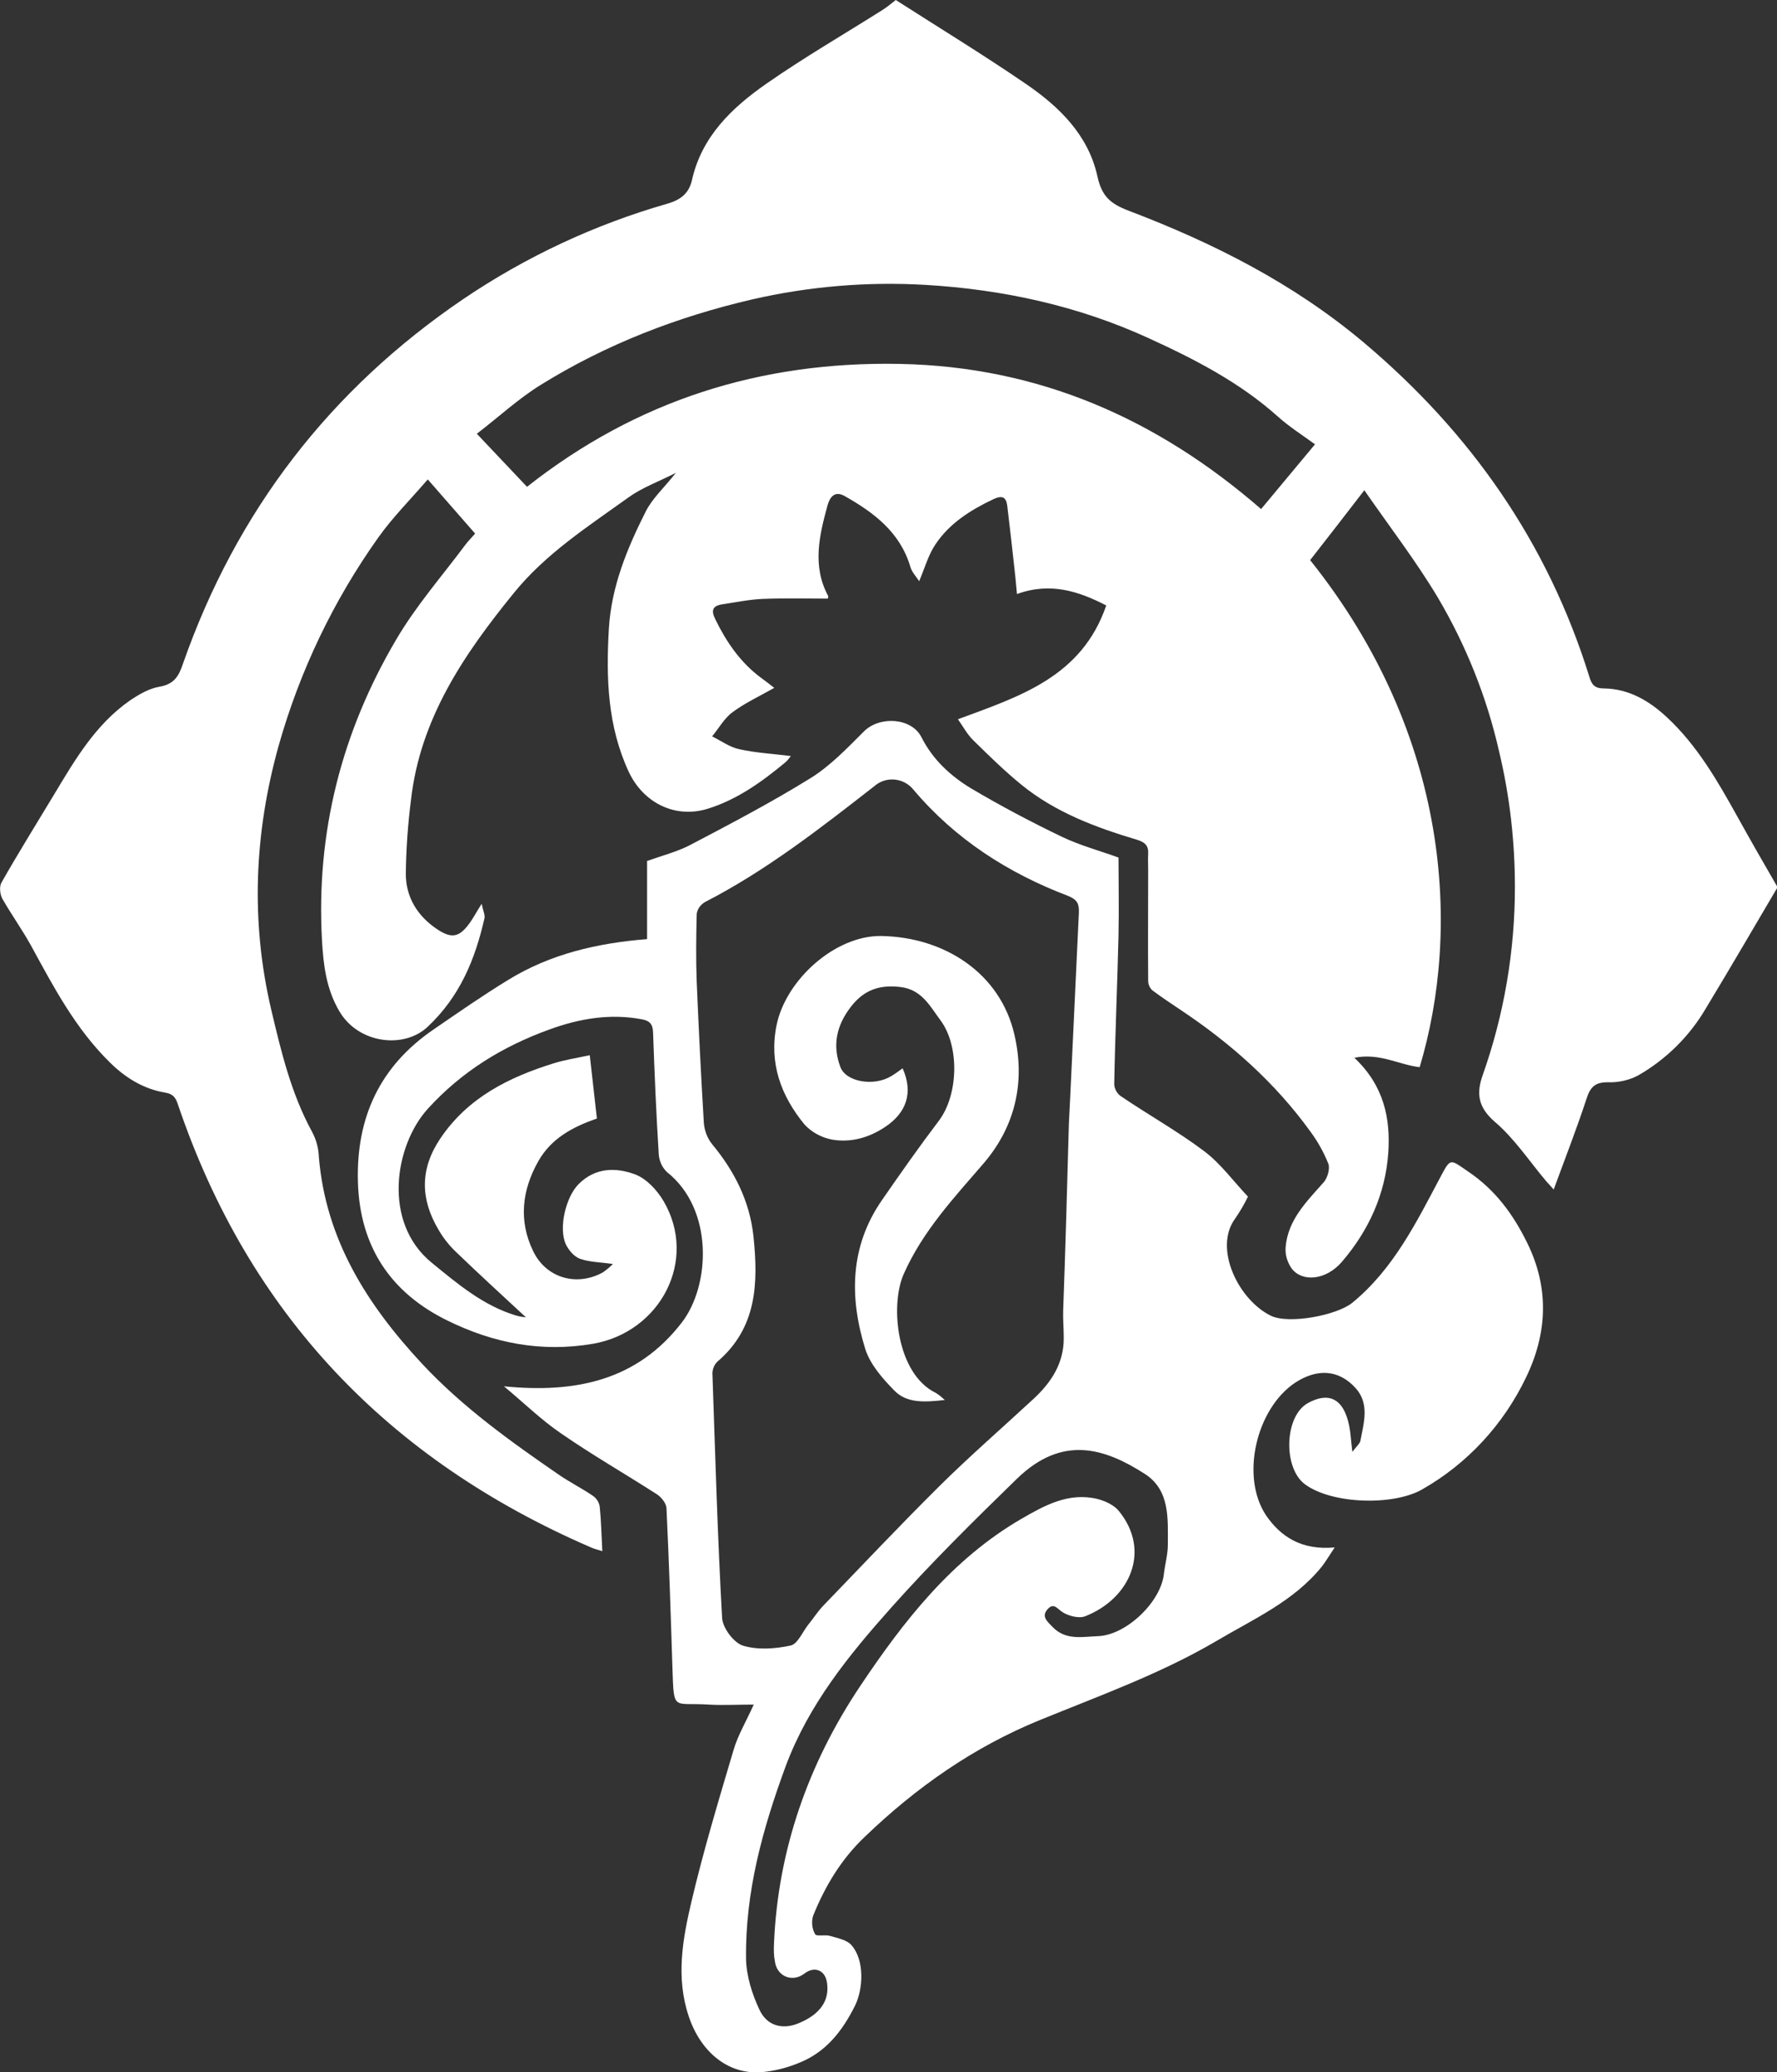
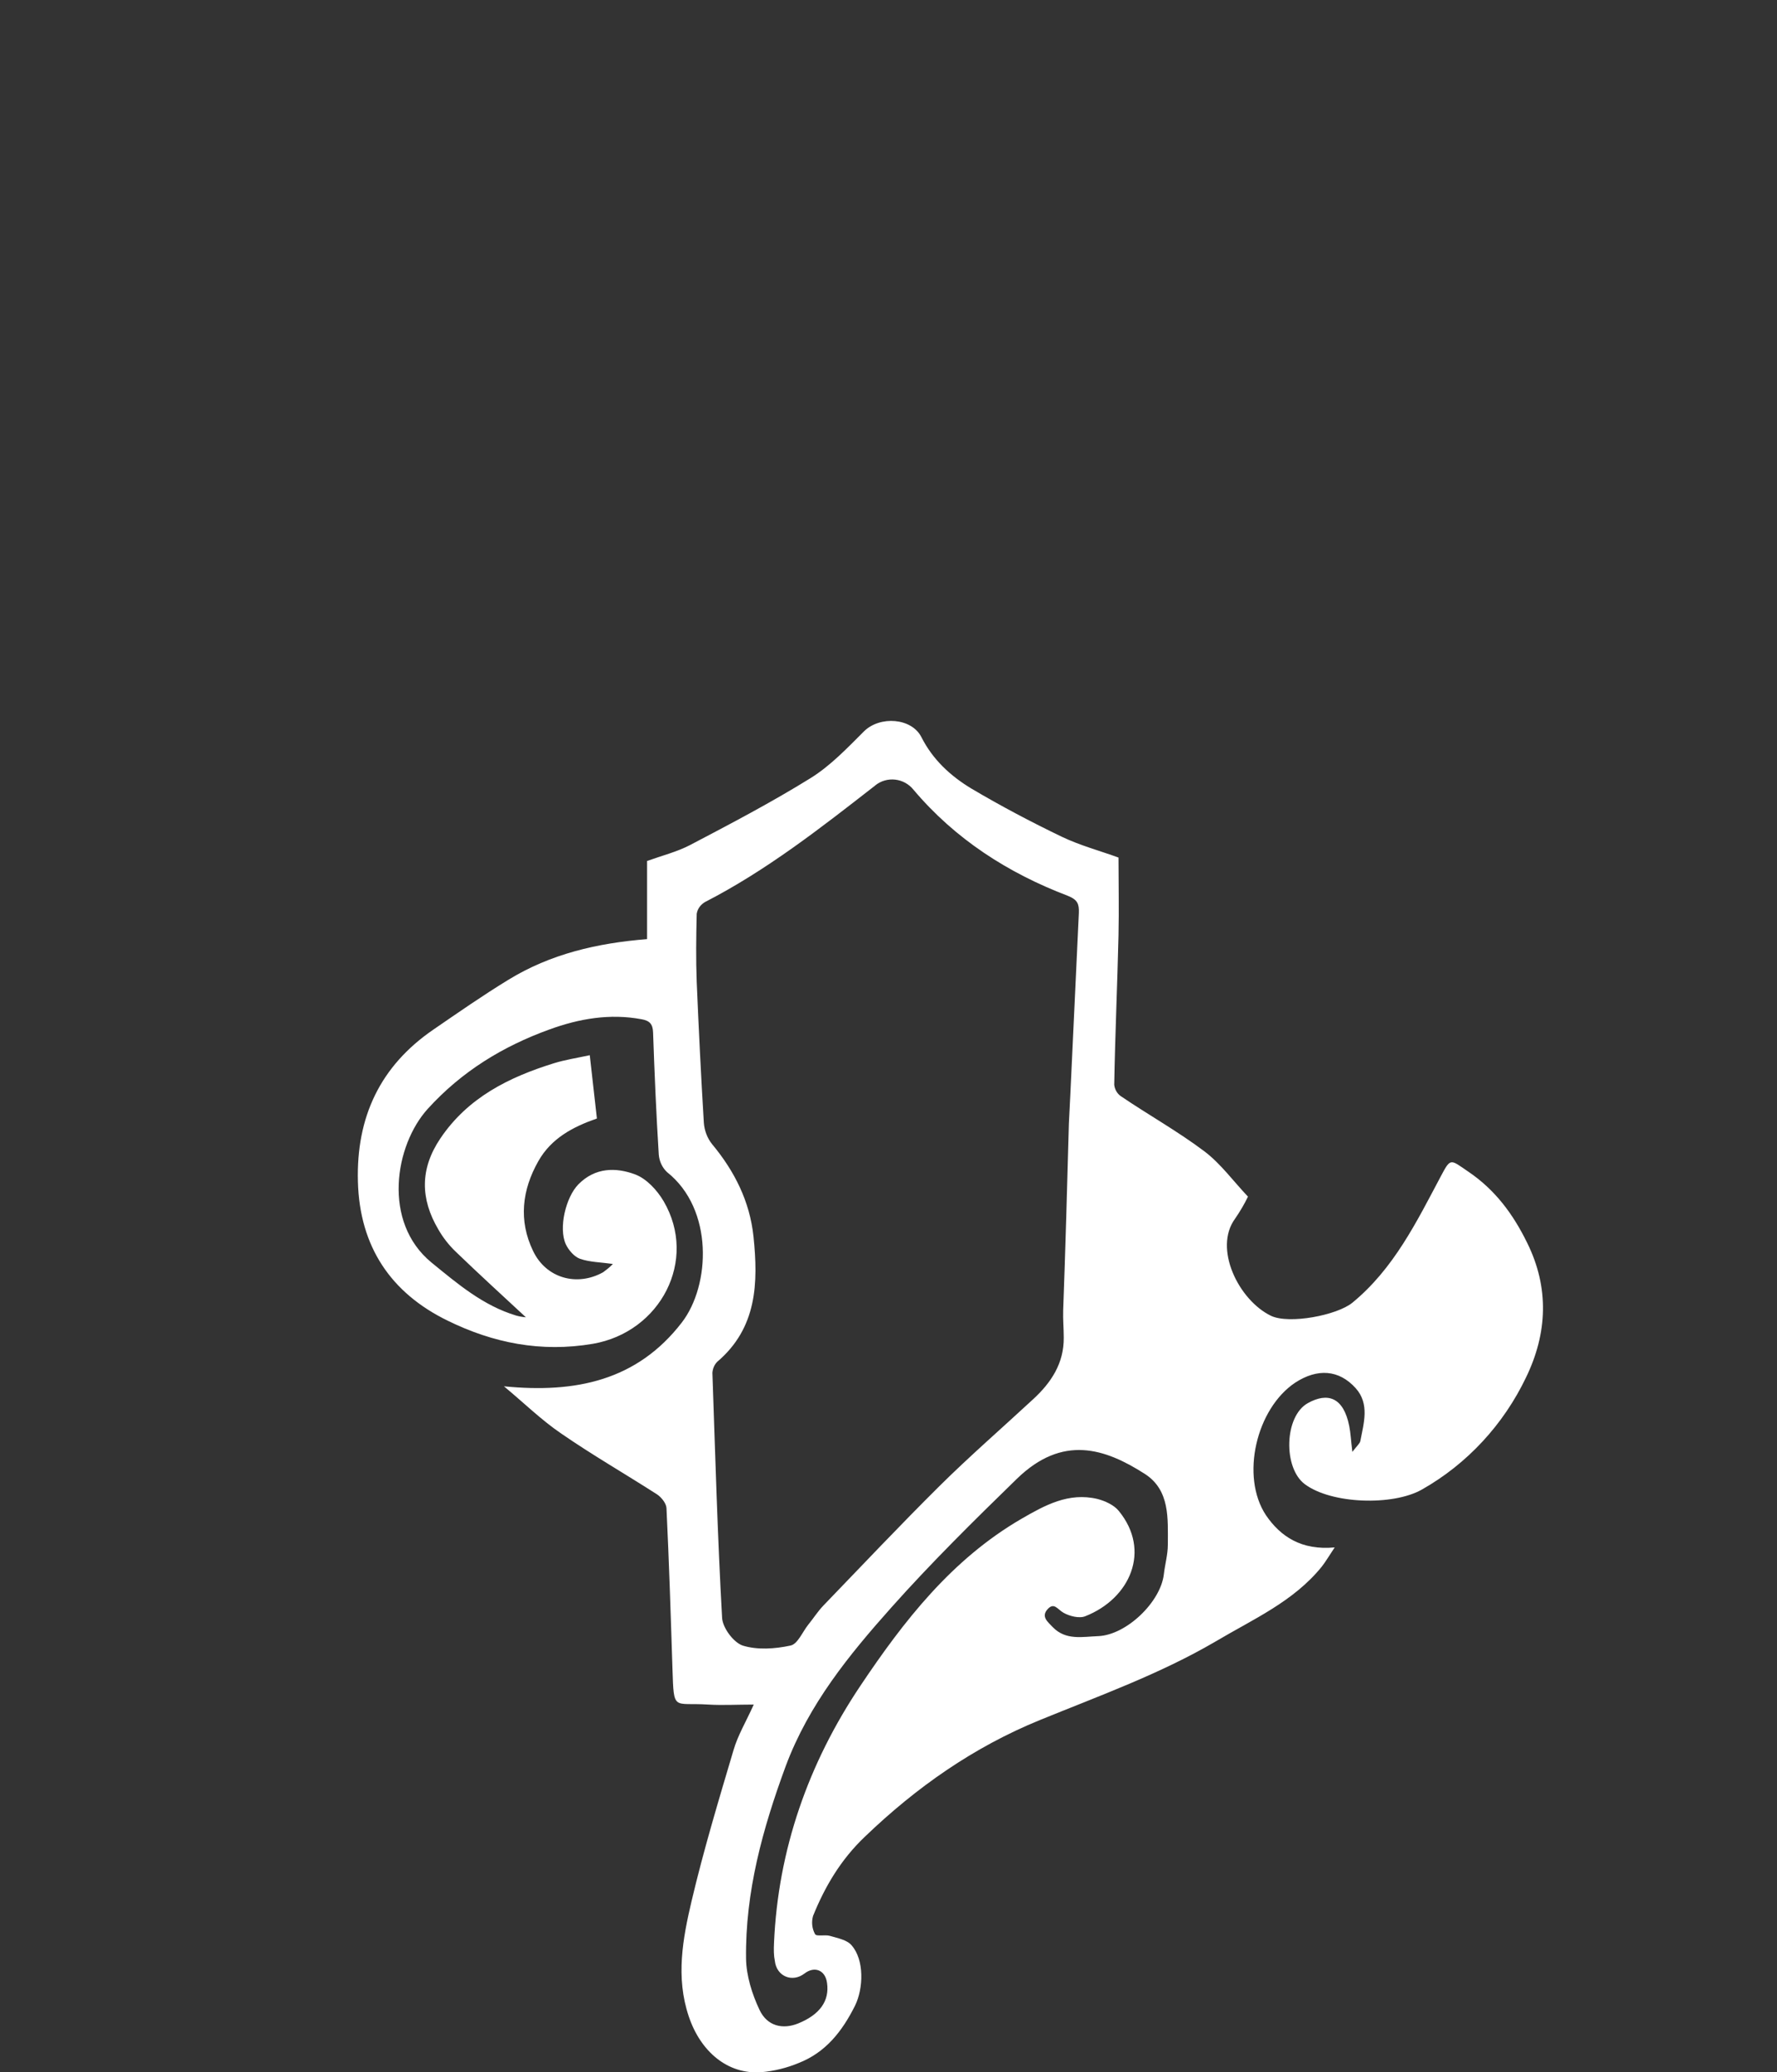
<svg xmlns="http://www.w3.org/2000/svg" x="0" y="0" viewBox="0 0 623.1 726.6" focusable="false" aria-hidden="true" class="classes-experience-1i91nb7" width="623.1" height="726.6">
  <rect x="0" y="0" width="623.1" height="726.6" fill="#333333" stroke="none" />
  <g fill="#FFFFFF">
    <g fill="#FFFFFF">
-       <path d="M335.9 252.2c21.6-8 43.4-14.8 52-39.9-9.5-4.9-19.5-8.3-31.3-4-.2-2.2-.4-4.2-.6-6.3-.9-8.2-1.8-16.4-2.8-24.6-.4-3.1-1.7-3.8-4.8-2.4-8 3.8-15.4 8.4-20.4 15.9-2.5 3.7-3.7 8.2-5.7 12.9-1-1.6-2.6-3.2-3.1-5.1-3.6-12.1-12.8-19-23.1-24.8-3.4-1.9-5.1.4-5.9 3.2-2.9 10.6-5.5 21.3.2 31.9.1.2-.1.6-.1.9-7.6 0-15.2-.2-22.8.1-4.8.2-9.5 1.2-14.2 1.9-3.5.5-4 2.2-2.5 5.2 3.9 8 8.8 15.2 16.1 20.6 1.4 1 2.8 2.1 4.6 3.5-5.3 3-10.3 5.3-14.6 8.5-2.9 2.1-4.8 5.6-7.2 8.5 3.2 1.6 6.2 3.8 9.5 4.5 5.8 1.3 11.8 1.6 18.1 2.4-.6.8-1.2 1.6-1.9 2.2-8.2 6.8-16.9 13.1-27.3 16.3-11.4 3.5-22.5-2.1-27.6-12.9-7.5-16.1-8-33-7-50.3.9-14.8 6.4-28.1 12.9-41 2.3-4.6 6.4-8.3 10.6-13.6-6.3 3.2-11.9 5.2-16.6 8.6-14.2 10.2-29 19.7-40.2 33.5-17.5 21.5-32.9 44.1-36.1 72.7-1.1 8.6-1.7 17.2-1.8 25.8 0 8.1 4 14.7 10.8 19.3 5.3 3.6 8 3 11.7-2.2 1.2-1.7 2.2-3.6 4.1-6.6.5 2.5 1.2 3.9 1 5-3.3 14.5-8.6 27.5-20 38.2-8.4 7.8-24.3 5.8-30.9-5.5-4.6-7.8-5.6-16.2-6.1-24.9-2.1-37.8 6.9-73 26-105.4 6.9-11.8 16.1-22.3 24.3-33.3.9-1.2 1.9-2.2 3.4-3.9l-16.6-19c-6.3 7.3-12.4 13.4-17.3 20.3-15.8 22.2-27.6 46.9-35 73.1-8.5 30.5-9.9 61.4-2.6 92.5 3.5 14.8 7 29.5 14.4 43 1.4 2.7 2.2 5.6 2.3 8.6 2.4 29.1 17 52 36.3 72.7 14.2 15.2 31 27.2 48 38.9 3.8 2.6 8 4.7 11.8 7.3 1.3.9 2.2 2.3 2.4 3.9.5 4.9.6 9.9.9 15.5-1.6-.5-2.9-.8-4.2-1.4-70.8-30.7-119.7-81.7-144.6-155.2-.8-2.5-1.8-3.8-4.6-4.2-7.6-1.3-14-5.3-19.4-10.7-11.9-11.7-19.6-26.3-27.5-40.8C7.8 326 4 320.7.8 315.1c-.8-1.5-1.1-4.2-.3-5.6 5.9-10.4 12.2-20.5 18.4-30.8 7.4-12.3 14.6-24.7 26.7-33.1 3.1-2.1 6.7-4.2 10.3-4.8 5.2-.9 6.8-3.7 8.3-8.2 18.7-53.3 51.4-95.9 98.2-127.7 22-14.9 46.2-26.2 71.7-33.5 4.7-1.4 7.4-3.6 8.5-8.1 3.4-15.4 14-25.5 26.2-34C282 20.1 296 12 309.6 3.4c1.7-1.1 3.2-2.4 4.5-3.4 15.3 9.8 30.7 19.2 45.6 29.4 11.7 8 21.9 17.9 25.1 32.4 1.5 6.9 4.4 9.6 11 12.1 29.7 11.3 57.8 25.5 82.4 46.2 37.5 31.6 64.5 70.2 79.1 117.2.8 2.7 1.8 4.1 5.1 4.1 8.8.1 16 4.4 22.2 10.2 10.6 9.9 17.7 22.3 24.7 34.9 4.6 8.3 9.3 16.5 14 24.6-8.2 13.9-16.5 28.2-25.1 42.4-5.7 9.8-14 18-23.8 23.6-3.2 1.7-6.9 2.5-10.5 2.4-4.6-.1-6.3 1.7-7.6 5.8-3.4 10.4-7.4 20.6-11.5 31.8-1.3-1.5-2-2.2-2.7-3-5.9-7-11-14.8-17.9-20.7-5.9-5.1-6.6-9.9-4.3-16.4 7.5-21.2 11.3-43.5 11.3-66 0-15.9-1.8-31.8-5.5-47.3-4.3-19.1-11.6-37.4-21.6-54.3-7.6-12.7-16.7-24.5-25.7-37.5-6.9 9-13 16.8-19 24.5 49.3 61.7 52.8 129.8 38.4 177.8-7.2-.8-14-5.1-22.9-3.3 10.4 9.8 12.7 21.3 11.9 33.3-1 14.5-6.9 27.4-16.4 38.4-5.4 6.2-13.6 7.1-17.4 2.3-1.6-2.2-2.4-4.9-2.2-7.6.8-9.6 7.4-16 13.4-22.8 1.3-1.5 2.2-4.7 1.6-6.4-1.6-4-3.7-7.8-6.3-11.3-12.4-17.2-28.1-31.1-45.7-42.8-3.3-2.2-6.6-4.4-9.8-6.8-.9-.9-1.4-2.1-1.4-3.3-.1-13 0-25.9 0-38.9 0-1.8-.1-3.7 0-5.5.2-3-1.1-4.2-4.1-5.1-14.4-4.3-28.5-9.6-40.3-19.2-5.9-4.8-11.4-10.2-16.8-15.5-2.2-2.1-3.6-4.8-5.5-7.5zm125.2-96.4c-4.5-3.3-9.1-6.2-13.1-9.8-13.4-12-29.2-20.1-45.4-27.5-24.7-11.3-51-17-78-18.6-20.4-1.2-40.9.5-60.9 5.1-26.2 6.1-51.1 15.7-74 29.9-7.8 4.8-14.7 11.2-22.5 17.2l17.6 18.6c38.4-30.3 81.9-44 130.5-43.1 49 .9 90.5 19.3 126.9 50.9l18.9-22.7z" fill="#FFFFFF" />
      <path d="M468 542.6c-2 3-3.1 4.9-4.5 6.7-9.9 12.3-24.2 18.5-37.3 26.3-19.5 11.4-40.7 19-61.5 27.5-23.3 9.5-43.4 23.6-61.5 41-8.3 7.9-13.9 17.3-18.1 27.7-.6 2.1-.4 4.4.7 6.4.5.9 3.5.1 5.2.6 2.7.8 6 1.4 7.6 3.3 4.5 5.1 4.2 15.1 1.2 21.2-4.5 9-10.3 16.4-19.8 20.1-4.1 1.7-8.5 2.8-13 3.2-11.9.9-21.4-7.3-25.5-19.6-4.6-13.7-2.1-27.2 1-40.4 4.2-17.8 9.5-35.4 14.7-52.9 1.5-5.2 4.4-10 7.1-16-5.8 0-10.9.3-15.9 0-12.4-.8-12.1 2.6-12.6-12.5-.6-18.8-1.2-37.6-2.1-56.4-.1-1.7-1.8-3.8-3.3-4.8-11.2-7.2-22.7-13.8-33.7-21.4-6.9-4.7-13-10.7-20-16.5 25.1 2.5 46.7-2 62.4-22.4 10-13 11.2-39.7-5.2-52.7-1.7-1.6-2.7-3.8-2.9-6.1-.9-14.3-1.5-28.6-2-42.9-.1-2.9-1.2-4.1-4-4.6-11.2-2.1-22-.2-32.4 3.6-16.3 5.9-30.7 14.7-42.6 27.8-11.6 12.8-16 39.7 1.3 53.9 9.2 7.5 18.1 15.1 29.7 18.6 1.1.3 2.2.5 3.4.6-8.2-7.6-16.5-15.2-24.6-23-2.4-2.3-4.5-5-6.1-7.8-6.3-10.7-6.5-21.2.7-31.9 9.7-14.4 24.1-21.5 39.9-26.4 3.9-1.2 7.9-1.8 12.5-2.8.9 8 1.7 15 2.5 22.2-8.6 3-16 7-20.5 14.9-5.8 10.2-7 20.9-1.9 31.5 4.6 9.7 15.5 12.6 24.6 7.5 1.2-.9 2.4-1.8 3.4-2.9-4.2-.6-8-.6-11.5-1.8-2-.7-4-3-5-5.1-2.6-5.7 0-16.5 4.4-21 5.9-6 13.2-6 19.9-3.5 4 1.5 7.7 5.5 10 9.4 12.1 20.7-1.1 45.9-24.8 50-18.2 3.1-35-.3-50.9-8.1-19.9-9.7-30.9-25.9-31.5-48.8-.6-22.6 7.8-40.5 26.5-53.3 8.6-5.9 17.2-11.9 26.2-17.4 14.8-9.1 31.2-12.9 48.7-14.3v-27.4c5.3-1.9 10.5-3.2 15.1-5.6 14.3-7.5 28.6-15 42.3-23.5 6.9-4.3 12.8-10.5 18.6-16.3 5.6-5.6 16.8-4.8 20.2 2 4 7.9 10.2 13.6 17.5 18 10.3 6.1 20.9 11.7 31.7 16.9 6.5 3.1 13.6 5 19.9 7.3 0 8.8.2 18.1 0 27.3-.4 17.5-1.2 35-1.5 52.4.2 1.7 1.1 3.2 2.5 4.1 9.6 6.5 19.8 12.2 29.1 19.2 5.7 4.3 10.1 10.4 15.3 15.9-1.3 2.7-2.8 5.2-4.5 7.7-7.7 10.4 1.2 28.6 12.6 34.1 6.4 3 23.1-.2 28.5-4.6 14.5-11.9 22.5-28.3 31-44.3 3.5-6.6 3.3-6 9.6-1.7 9.5 6.4 15.8 15 20.7 25 7.8 15.8 7.1 31.7-.4 47.2-7.9 16.5-20.6 30.3-36.5 39.3-10.2 5.8-31.8 5.1-41.1-1.9-7.6-5.7-7.2-23.8 1.1-28.4 7-3.9 12.5-2 14.5 8 .5 2.5.6 5 1.1 9.1 1.6-2.1 2.6-2.9 2.8-3.8 1.2-6.3 3.3-13-1.6-18.5-5.9-6.6-13.5-7-21.2-2-13.7 9.1-19.3 32.9-10.3 46.5 5.1 7.5 12.5 12.4 24.1 11.3zM374.8 394c.2-3.3.3-6.7.5-10l3-63.9c.1-3.1-.4-4.6-3.9-6-21-8-39.5-19.9-54.1-37.2-3.3-4.1-9.3-4.8-13.4-1.5l-.1.1c-19 14.8-38 29.7-59.6 40.8-1.5.9-2.6 2.3-2.9 4.1-.2 8-.3 16 0 23.9.7 16.5 1.5 32.9 2.5 49.4.2 2.7 1.2 5.4 2.9 7.5 7.9 9.5 13.2 20.1 14.5 32.3 1.7 16.3 1.3 32.1-12.7 44-1 1-1.6 2.4-1.7 3.9 1 28.6 1.8 57.3 3.4 85.9.2 3.5 4 8.6 7.2 9.7 5.1 1.6 11.3 1.2 16.8 0 2.5-.5 4.2-4.8 6.2-7.3 1.8-2.2 3.3-4.6 5.3-6.7 13.5-14 26.9-28.2 40.7-41.9 10.6-10.5 22-20.4 32.9-30.5 6.3-5.8 10.8-12.6 10.7-21.6 0-3.2-.3-6.3-.2-9.5.8-21.9 1.4-43.6 2-65.5zM271.4 681.4c1.4-32.7 12-63 30.3-90.3 15.2-22.7 32-44.3 56.4-58.5 8.3-4.8 16.6-9.4 26.7-7 2.7.7 5.8 2.1 7.5 4.2 11.4 13.9 4 30.7-11.7 36.9-2.1.9-5.6 0-7.7-1.2s-3.3-3.8-5.6-1.2.1 4.4 1.8 6.2c4.6 4.8 10.5 3.4 16 3.2 9.9-.4 21.9-12 23-21.7.4-3.5 1.4-6.9 1.4-10.4 0-9.1.8-19.1-8.1-24.8-13.9-8.9-28.8-13.9-44.9 1.8-15 14.6-30 29.4-43.9 45-14.9 16.7-29 34-37.1 55.7-8.1 22-14.2 44.1-13.9 67.5.1 6 2.1 12.4 4.7 17.9 2.7 5.8 8.2 7 13.6 4.8 7.6-3.1 11-7.9 10.1-14.2-.6-4.5-4.4-6-7.9-3.3-4.3 3.3-9.8 1-10.4-4.4-.4-1.9-.4-4-.3-6.2z" fill="#FFFFFF" />
-       <path d="M331.3 490.9c-7.2.8-13.4 1.2-17.8-3.4-4.1-4.2-8.4-9.1-10.1-14.5-5.6-18-5.4-35.9 5.8-52.1 6.5-9.4 13.1-18.8 20-27.9s7.3-26.2.6-35.2c-3.7-5-6.6-10.8-14-11.7s-12.9 1-17.5 7c-5 6.5-6.5 13.5-3.6 21.1 2 5.2 11.7 6.8 17.7 3.2 1.4-.8 2.7-1.8 4.1-2.8 3.8 8.5 1.4 15.6-6.2 20.6-5.7 3.8-12 5.5-18.5 4.4-3.7-.7-7.1-2.5-9.7-5.3-8.2-10-12.5-21.4-9.8-34.8 3.2-15.8 20.4-31.5 36.7-31.3 22.4.4 41.8 13.2 46.7 34.6 3.8 16.3.5 31.8-10.6 44.9-10.5 12.2-21.5 23.9-28.2 39-4.9 11-2.5 35 11.2 41.7 1.2.7 2.2 1.6 3.2 2.5z" fill="#FFFFFF" />
    </g>
  </g>
</svg>